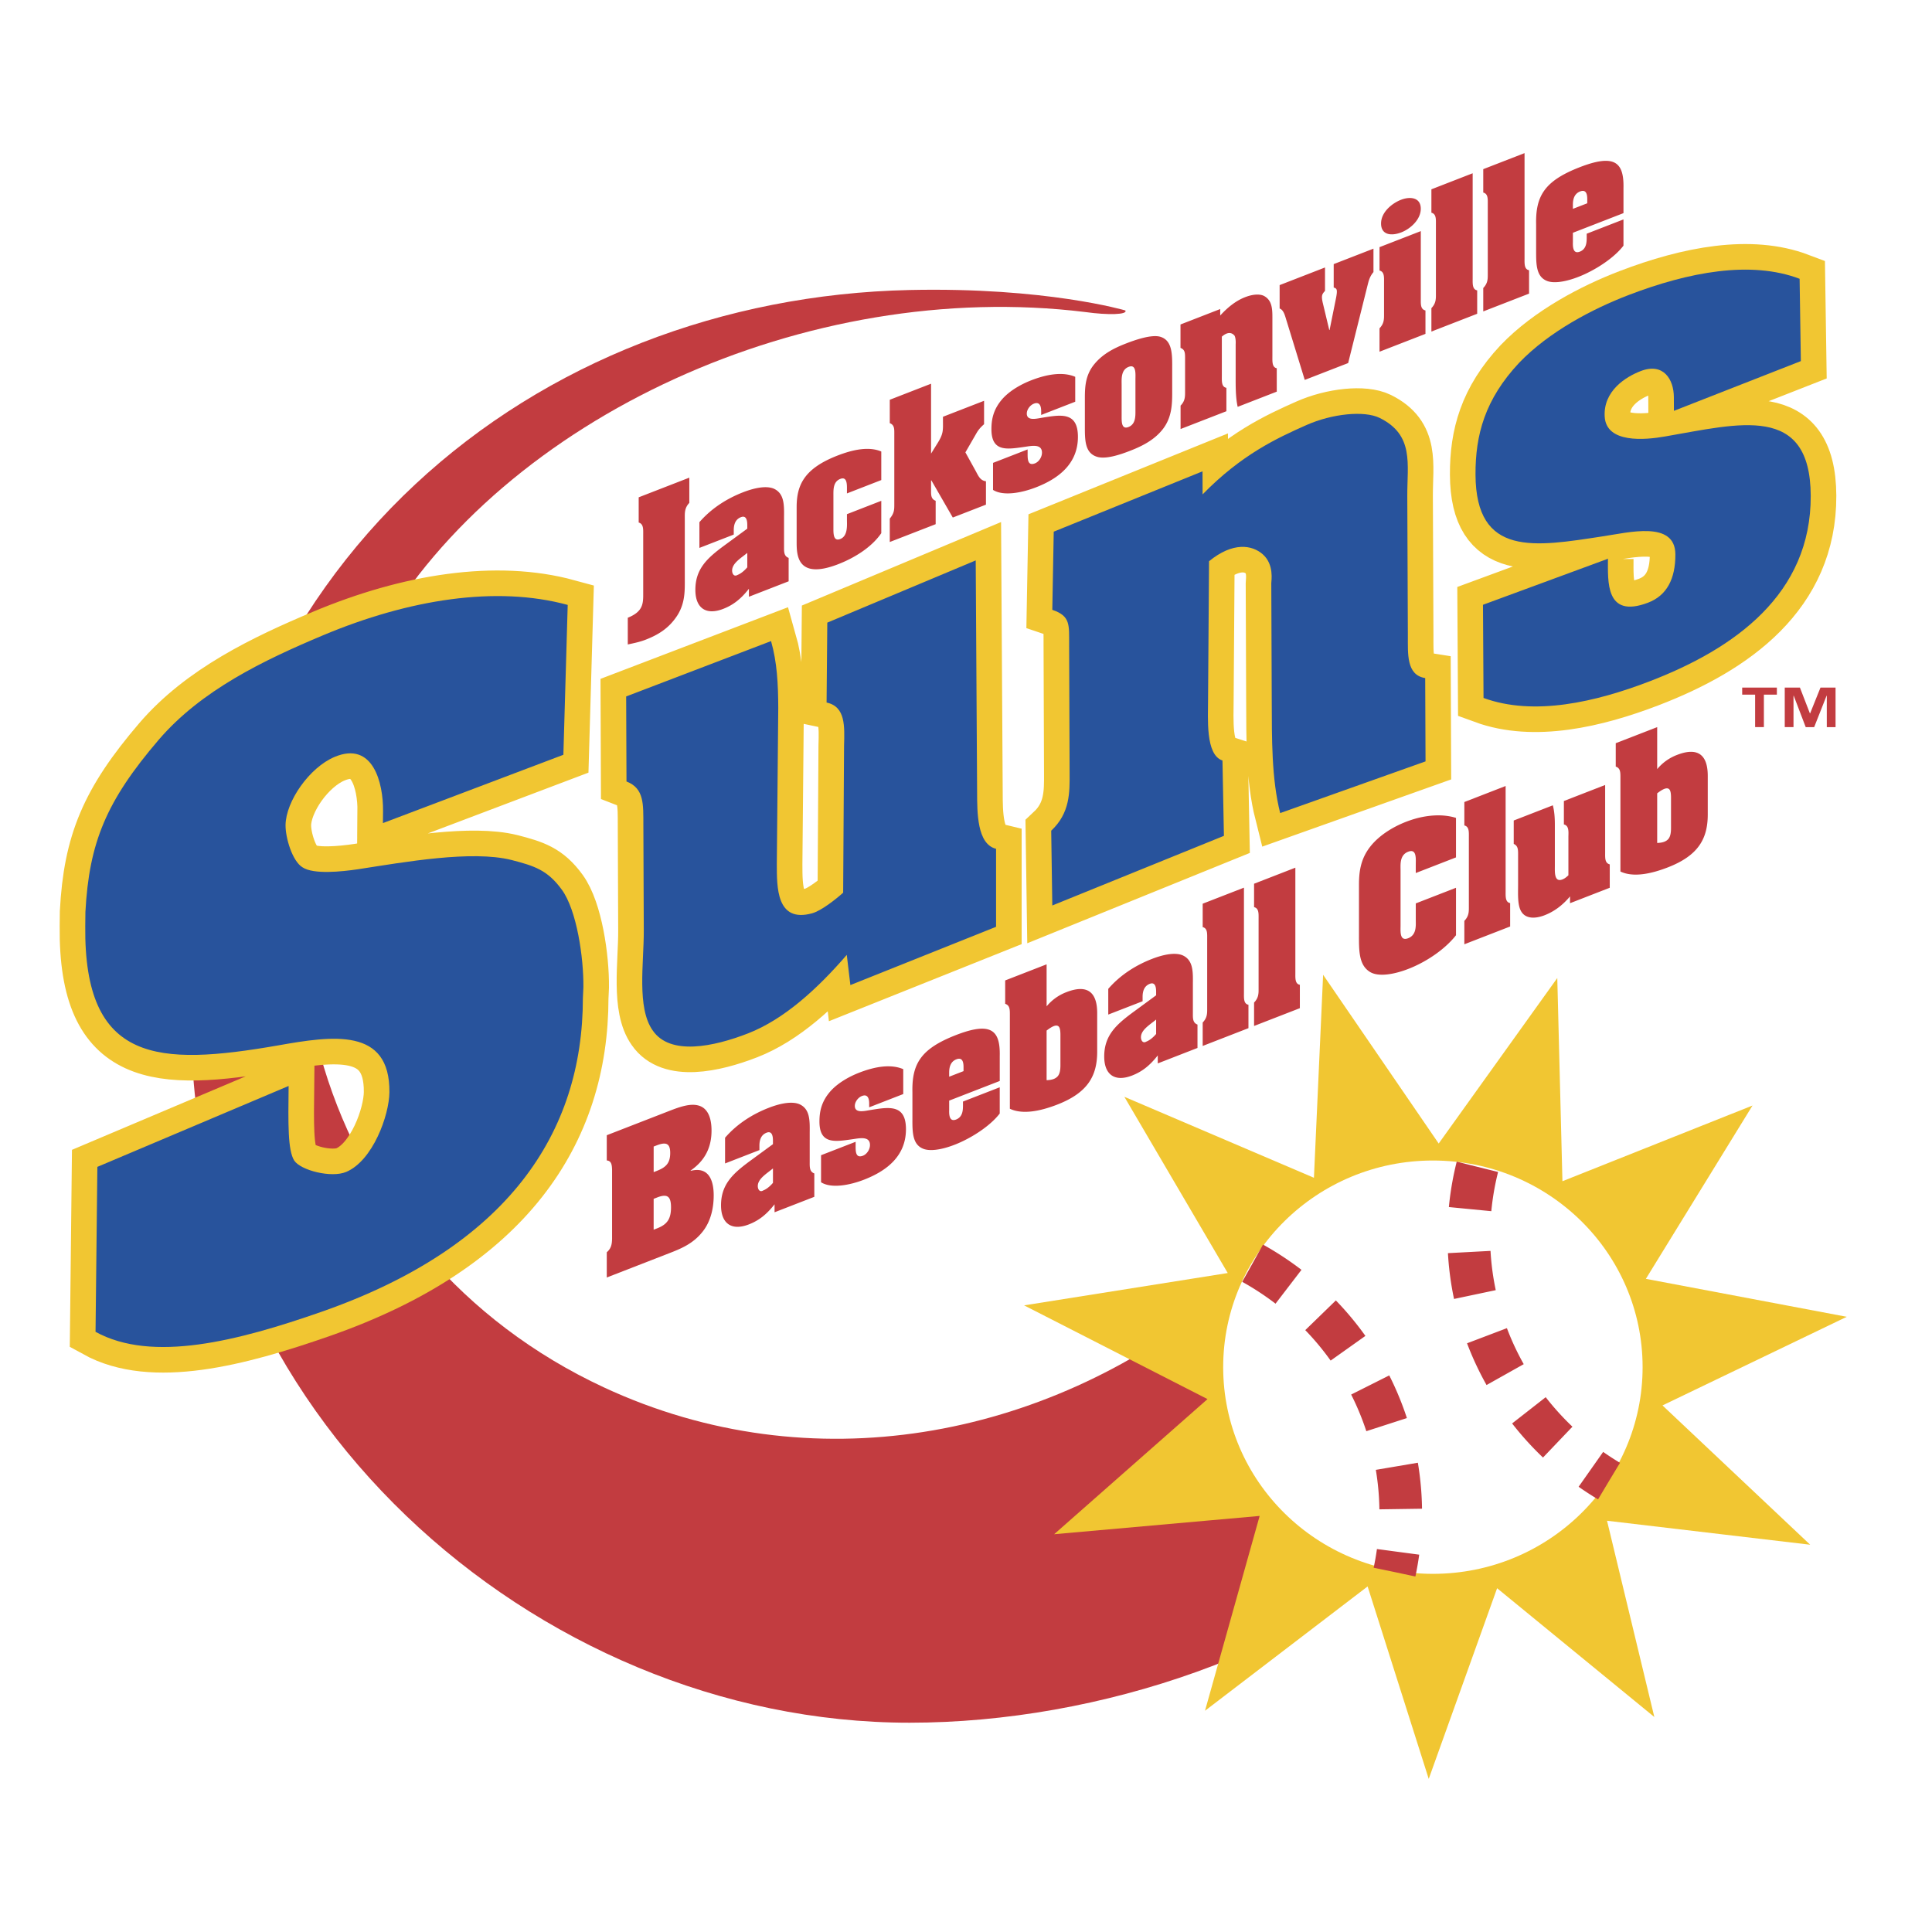
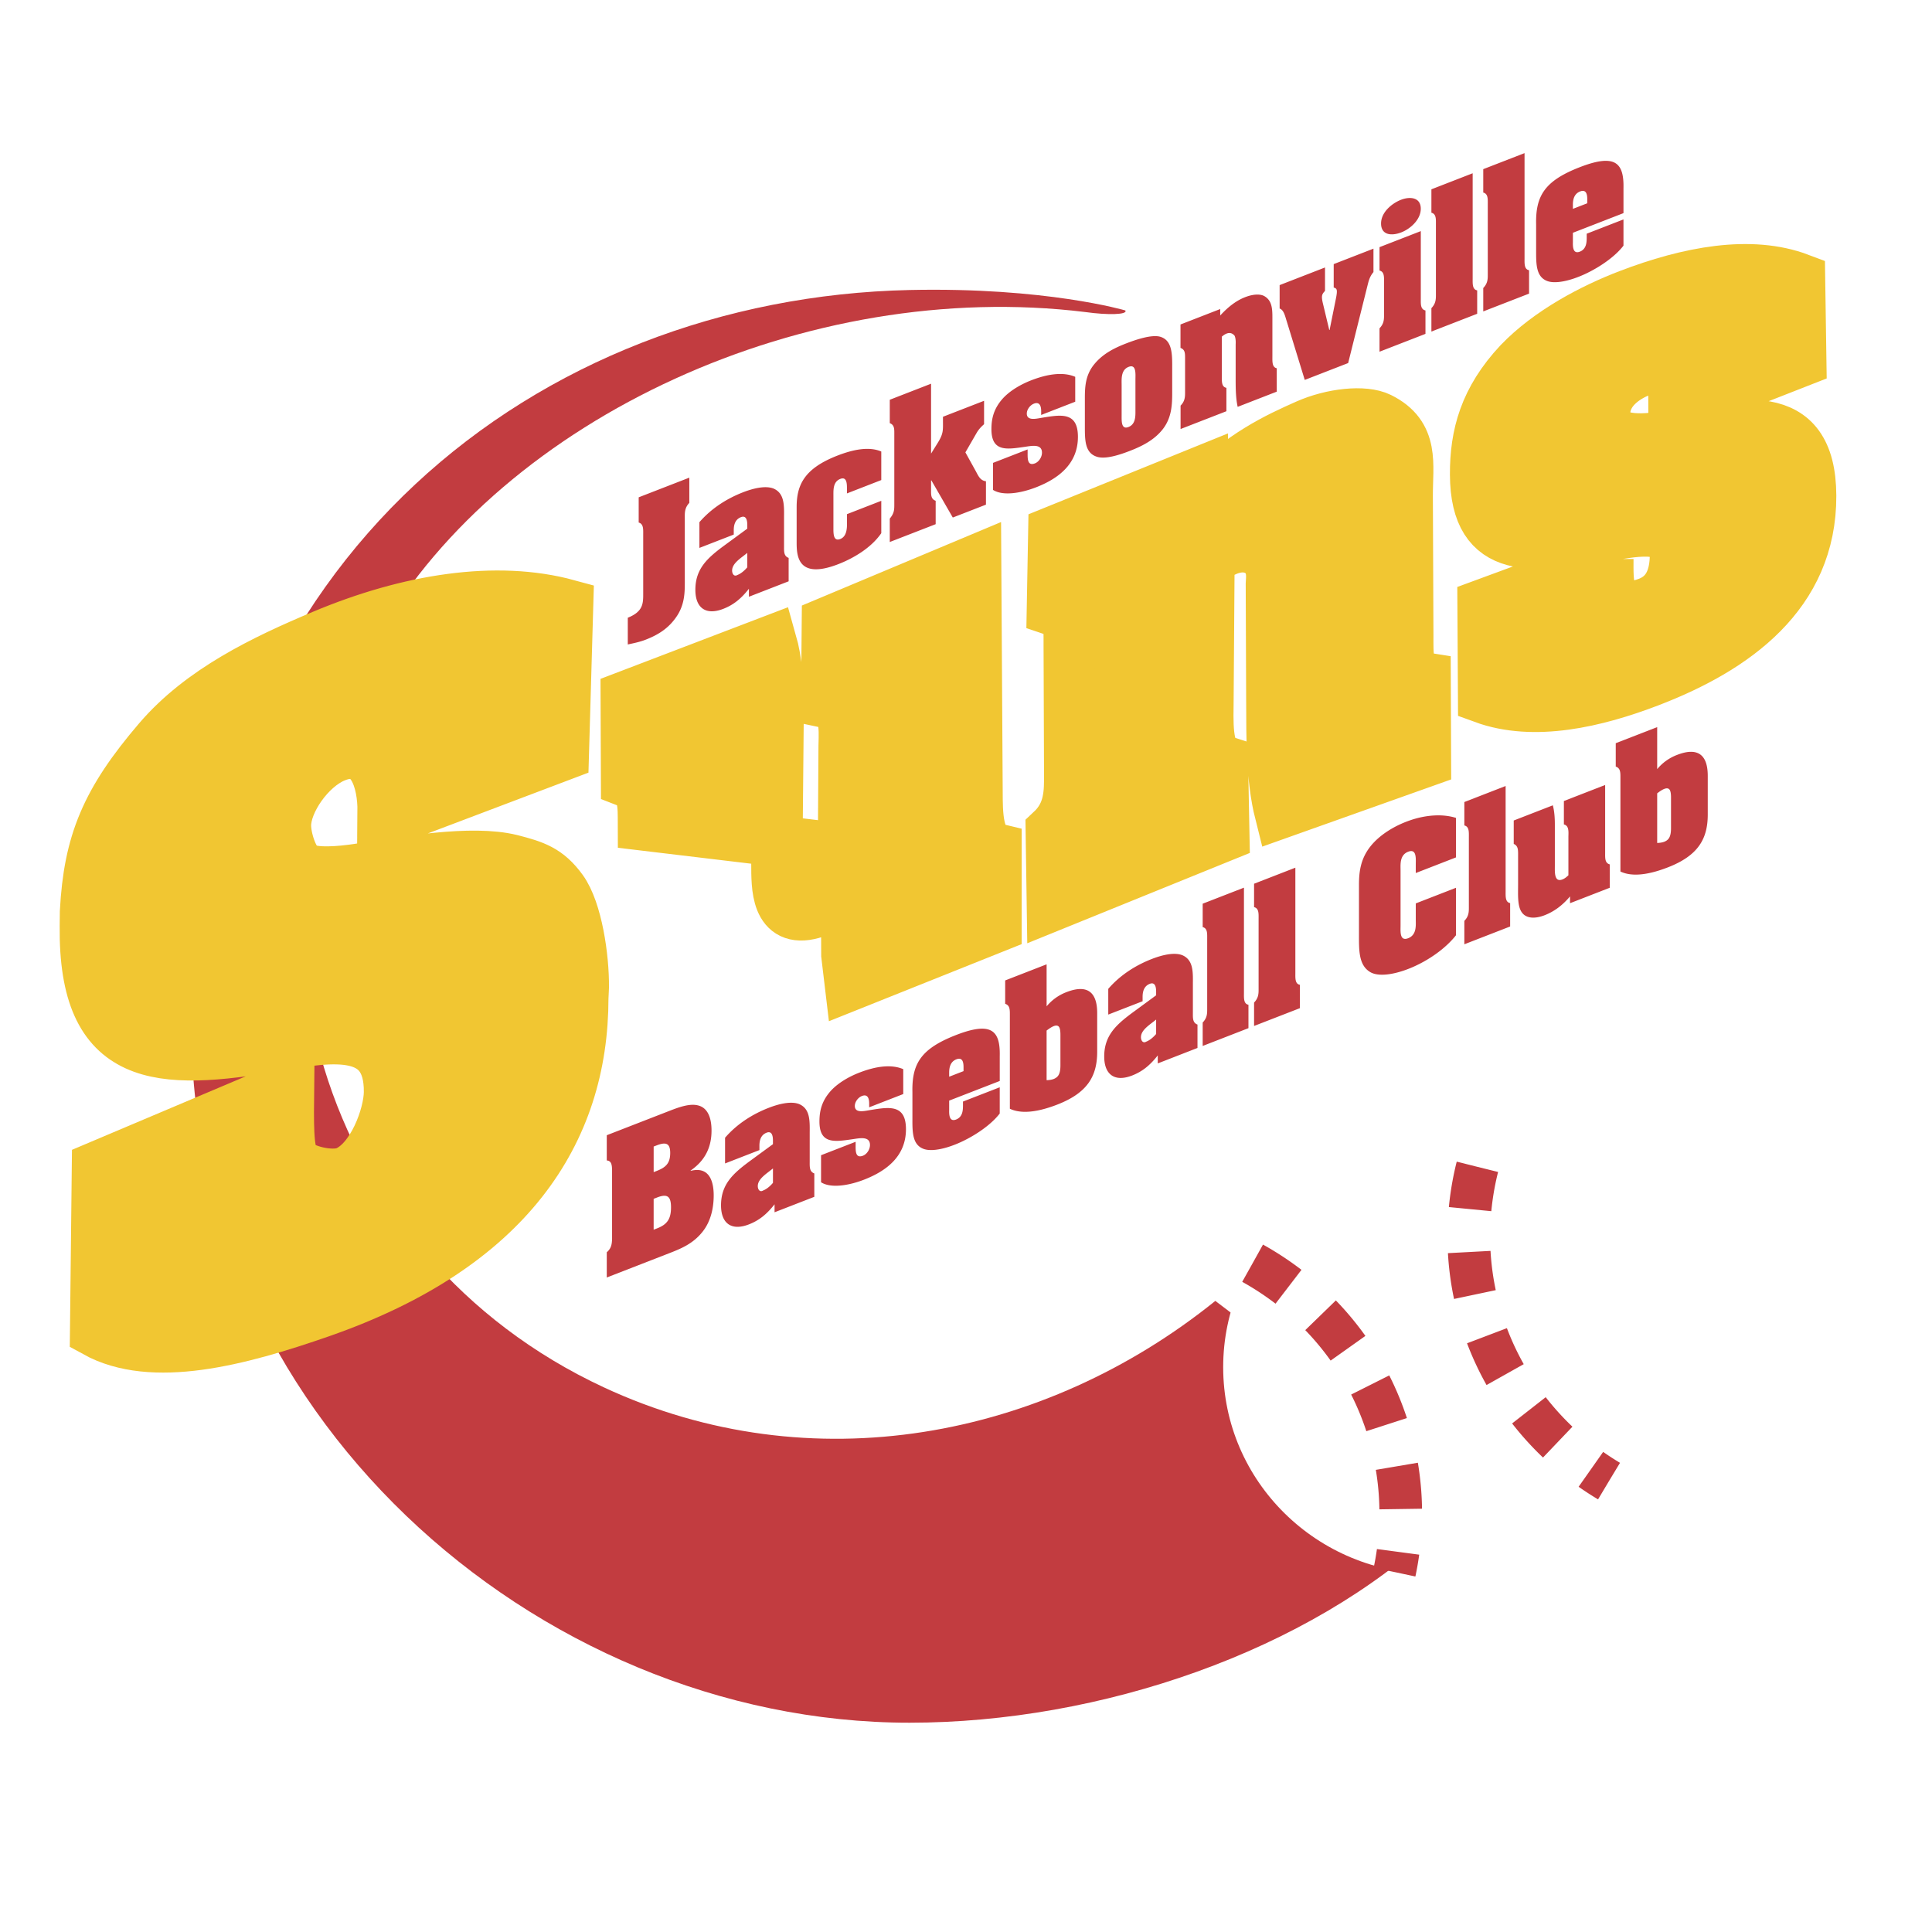
<svg xmlns="http://www.w3.org/2000/svg" width="2500" height="2500" viewBox="0 0 192.756 192.756">
-   <path fill-rule="evenodd" clip-rule="evenodd" fill="#fff" d="M0 0h192.756v192.756H0V0z" />
  <path d="M121.254 129.791c-17.041 13.732-40.297 18.264-61.019 8.621-28.173-13.111-38.777-46.916-22.447-75.16C50.33 41.56 80.598 27.73 108.28 31.133c2.268.319 4.264.266 3.994-.16 0 0-7.934-2.34-21.532-2.039-37.144.823-70.51 26.943-71.633 71.877-.992 39.686 34.219 71.064 71.633 71.064 19.045 0 39.836-7.119 52.667-19.285-4.057-9.149-14.229-16.807-22.155-22.799z" fill-rule="evenodd" clip-rule="evenodd" fill="#c23c40" />
-   <path fill-rule="evenodd" clip-rule="evenodd" fill="#f1c632" d="M174.848 110.299l-10.639 17.291 20.043 3.787-18.385 8.842 14.735 13.898-20.268-2.392 4.719 19.58-15.686-12.848-6.822 19.022-6.098-19.2-16.224 12.403 5.453-19.438-20.504 1.826 15.303-13.482-18.301-9.352 20.318-3.226-10.314-17.582 18.914 8.078.916-20.252 11.531 16.836 11.832-16.512.514 20.272 18.963-7.551z" />
  <path d="M142.961 115.785c11.555 0 20.922 9.23 20.922 20.619s-9.367 20.619-20.922 20.619c-11.557 0-20.924-9.23-20.924-20.619s9.367-20.619 20.924-20.619z" fill-rule="evenodd" clip-rule="evenodd" fill="#fff" />
  <path d="M147.4 116.416a28.402 28.402 0 0 0-.67 3.662c-1.32 11.449 4.416 22.084 13.799 27.689m-35.554-21.736a29.381 29.381 0 0 1 3.234 2.088c9.277 6.895 13.166 18.215 10.924 28.725" fill="none" stroke="#c23c40" stroke-width="4.254" stroke-miterlimit="2.613" stroke-dasharray="4.285,4.285" />
  <path d="M62.634 61.632c1.539-.614 1.539-1.426 1.539-2.419V53.35c0-.53.046-1.078-.451-1.216v-2.517l5.051-1.962v2.517c-.498.524-.451 1.036-.451 1.566v5.929c0 1.192.062 2.46-.746 3.734-.854 1.326-1.989 1.966-3.171 2.425-.59.229-1.181.343-1.771.473v-2.667zM74.556 56.603c-.34.396-.679.645-.988.765-.324.192-.524-.111-.524-.442 0-.729.864-1.23 1.513-1.763v1.44h-.001zm.161 2.935l3.966-1.541v-2.335c-.506-.184-.459-.683-.459-1.229v-2.915c.015-1.215 0-2.302-1.026-2.765-.823-.342-2.083-.019-3.061.361-1.52.591-3.101 1.537-4.357 2.985v2.567l3.427-1.331v-.431c0-.513.124-1.075.713-1.304.513-.199.637.267.637.78v.364l-2.358 1.728c-1.641 1.217-2.822 2.289-2.822 4.375 0 1.838 1.072 2.564 2.782 1.9 1.011-.393 1.777-1.005 2.56-2.005v.796h-.002zM84.5 48.897c0-.497.046-1.393-.667-1.115-.698.271-.683 1.043-.683 1.574v3.329c0 .53-.015 1.364.683 1.092.776-.301.667-1.402.667-1.932v-.546l3.426-1.332v3.229c-1.039 1.513-2.868 2.539-4.28 3.087-4.148 1.611-4.164-.949-4.164-2.208v-3.478c0-2.219.762-3.856 4.071-5.143 1.535-.597 3.133-.936 4.373-.407v2.849L84.5 49.228v-.331zM92.893 45.255l.665-1.07c.585-.939.522-1.28.522-2.19v-.414l4.101-1.593v2.335c-.123.115-.465.396-.73.847l-1.133 1.964 1.026 1.854c.248.45.434.957 1.025 1.026v2.335l-3.309 1.286-2.136-3.708-.031.012v.828c0 .563-.047 1.012.459 1.196v2.335l-4.578 1.778v-2.335c.466-.562.451-.92.451-1.483v-6.84c0-.563.047-1.012-.451-1.199v-2.335l4.119-1.601v6.972zM102.527 45.088c0 .597-.062 1.449.732 1.141.389-.151.699-.62.699-1.067 0-.943-1.121-.658-1.762-.574-1.756.252-3.281.513-3.281-1.773 0-1.093.25-2.067 1.135-3.057.777-.849 1.914-1.456 2.826-1.81 1.545-.601 3.145-.89 4.4-.352v2.484l-3.398 1.321v-.381c0-.48-.139-.973-.725-.746-.385.15-.709.59-.709.988 0 .745.934.515 1.451.429 1.912-.312 3.65-.656 3.65 1.894 0 2.716-1.973 4.178-4.18 5.035-1.383.538-3.248.915-4.289.26v-2.699l3.449-1.341v.248h.002zM111.906 38.431c0-.58-.094-1.521.697-1.828.789-.307.68.729.68 1.292v3.014c0 .562.047 1.406-.695 1.694-.729.283-.682-.596-.682-1.159v-3.013zm5.045-1.994c0-1.325-.078-2.553-1.258-2.856-.855-.198-2.348.299-3.338.684-1.102.428-2.299.992-3.186 2.082-.916 1.119-.932 2.35-.932 3.476v2.716c0 1.375 0 2.65 1.197 3.03.854.281 2.285-.193 3.291-.583 1.117-.434 2.422-1.041 3.309-2.196.885-1.156.916-2.476.916-3.636v-2.717h.001zM121.74 31.48c1.006-1.103 1.883-1.626 2.66-1.895.76-.262 1.428-.257 1.803-.005.668.419.744 1.151.744 2.045v3.909c0 .513-.045 1.111.436 1.206v2.335l-3.9 1.516c-.217-.976-.201-2.091-.201-3.167v-3.047c0-.066.045-.564-.109-.885-.252-.3-.658-.44-1.27.095v3.908c0 .514-.047 1.111.455 1.198v2.335l-4.572 1.776v-2.335c.48-.485.449-.954.449-1.483v-3.164c0-.563.016-.933-.457-1.114v-2.335l3.963-1.54v.647h-.001zM133.064 26.35l3.967-1.541v2.335c-.404.488-.48.898-.621 1.45l-1.904 7.629-4.33 1.682-1.805-5.873c-.156-.47-.266-1.09-.701-1.252v-2.335l4.527-1.759v2.335c-.295.331-.404.456-.201 1.288l.627 2.622.031-.012.627-3.108c.201-.989.076-1.024-.217-1.125V26.35zM141.754 29.782c0 .529-.047 1.078.465 1.193v2.335l-4.584 1.781v-2.335c.482-.502.451-.953.451-1.483v-3.08c0-.53.047-1.079-.451-1.2v-2.335l4.119-1.6v6.724zm-3.965-7.486c0-1.126 1.088-2.012 1.99-2.363.916-.356 1.973-.237 1.973.889 0 1.093-1.041 2.011-1.941 2.361-.965.375-2.022.289-2.022-.887zM146.928 27.771c0 .513-.045 1.111.451 1.199v2.335l-4.568 1.775v-2.335c.48-.502.451-.953.451-1.483v-6.84c0-.53.047-1.078-.451-1.199v-2.335l4.117-1.601v10.484zM152.104 25.76c0 .514-.047 1.111.451 1.2v2.335l-4.57 1.775v-2.335c.482-.502.451-.954.451-1.483v-6.84c0-.53.047-1.078-.451-1.2v-2.335l4.119-1.6V25.76zM158.361 20.281l-1.434.557v-.397c0-.414.062-1.084.717-1.338s.717.367.717.782v.396zm-5.101 4.93c0 1.258.047 2.4 1.072 2.813.809.332 2.316.011 3.818-.688 1.508-.702 3.016-1.768 3.824-2.828v-2.616l-3.668 1.425v.381c0 .53-.049 1.161-.689 1.411-.643.25-.705-.405-.689-.925v-.96l5.047-1.96v-2.468c.061-2.575-.824-3.505-4.436-2.086-3.439 1.353-4.34 2.846-4.279 5.67v2.831zM65.216 114.391l.277-.107c.864-.336 1.374-.301 1.374.742 0 1.061-.463 1.455-1.374 1.809l-.277.107v-2.551zm1.545 10.646c1.166-.453 2.378-.941 3.326-2.137.871-1.084 1.119-2.473 1.119-3.633 0-1.654-.591-2.883-2.3-2.451v-.033c1.478-1.021 2.084-2.365 2.084-3.988 0-1.176-.326-2.242-1.322-2.502-.902-.244-2.069.225-3.109.629l-6.021 2.34v2.518c.466.033.513.445.529.92v6.906c-.016.486-.063.936-.529 1.332v2.518l6.223-2.419zm-1.545-5.43l.354-.137c1.018-.396 1.377-.104 1.377.988 0 1.127-.359 1.695-1.373 2.09l-.359.141v-3.082h.001zM77.118 118.014c-.34.398-.68.646-.988.766-.324.193-.525-.109-.525-.441 0-.729.865-1.23 1.513-1.764v1.439zm.16 2.935l3.966-1.541v-2.334c-.506-.184-.459-.684-.459-1.23v-2.914c.015-1.215 0-2.303-1.026-2.764-.824-.344-2.082-.02-3.061.361-1.521.59-3.102 1.535-4.358 2.984v2.566l3.427-1.332v-.43c0-.514.124-1.074.713-1.305.512-.199.637.268.637.779v.365l-2.358 1.727c-1.641 1.219-2.822 2.291-2.822 4.377 0 1.838 1.072 2.564 2.781 1.9 1.011-.393 1.778-1.006 2.56-2.006v.797zM85.367 114.164c0 .596-.062 1.447.731 1.141.389-.152.7-.621.7-1.068 0-.943-1.121-.658-1.762-.574-1.757.252-3.28.514-3.28-1.771 0-1.094.248-2.068 1.134-3.059.777-.848 1.913-1.455 2.826-1.809 1.544-.602 3.143-.891 4.401-.354v2.484l-3.399 1.322v-.381c0-.48-.139-.975-.724-.746-.385.148-.708.59-.708.986 0 .746.933.516 1.451.43 1.911-.311 3.651-.656 3.651 1.895 0 2.717-1.973 4.178-4.18 5.035-1.385.539-3.249.914-4.291.26v-2.699l3.45-1.34v.248zM96.132 106.867l-1.433.557v-.396c0-.414.062-1.084.716-1.338s.717.367.717.781v.396zm-5.101 4.93c0 1.26.047 2.4 1.072 2.812.808.332 2.315.012 3.817-.688 1.508-.701 3.016-1.768 3.824-2.826v-2.617l-3.667 1.424v.383c0 .529-.047 1.16-.689 1.41-.642.248-.704-.406-.688-.926v-.961l5.045-1.959v-2.469c.062-2.574-.824-3.504-4.435-2.086-3.439 1.354-4.34 2.846-4.278 5.67v2.833h-.001zM104.42 102.82c.559-.434.898-.564 1.115-.467.201.086.264.41.264.891v3.031c0 .48-.062.852-.264 1.096-.217.25-.557.383-1.115.4v-4.951zm0-6.609l-4.133 1.607v2.334c.498.154.467.646.467 1.193v9.275c1.305.617 3.107.215 4.734-.416 3.014-1.172 3.979-2.838 3.979-5.273v-3.857c0-2.037-.934-2.916-3.062-2.09a4.765 4.765 0 0 0-1.984 1.418v-4.191h-.001zM115.346 103.162c-.34.396-.68.645-.988.764-.322.193-.525-.109-.525-.441 0-.729.865-1.23 1.514-1.764v1.441h-.001zm.162 2.936l3.965-1.543v-2.334c-.506-.186-.459-.684-.459-1.229v-2.916c.016-1.215 0-2.301-1.025-2.764-.824-.343-2.082-.019-3.061.361-1.521.591-3.102 1.536-4.357 2.985v2.566l3.426-1.33v-.432c0-.514.125-1.074.713-1.305.514-.197.637.268.637.781v.363l-2.357 1.729c-1.641 1.217-2.822 2.289-2.822 4.375 0 1.838 1.072 2.564 2.781 1.9 1.012-.393 1.777-1.006 2.561-2.006v.799h-.002zM124.109 99.045c0 .514-.047 1.111.449 1.199v2.336l-4.566 1.775v-2.336c.48-.502.449-.953.449-1.484v-6.838c0-.531.047-1.079-.449-1.2v-2.335l4.117-1.6v10.483zM129.238 97.053c0 .514-.047 1.111.449 1.199v2.334l-4.568 1.775v-2.334c.482-.502.451-.953.451-1.484v-6.839c0-.53.047-1.078-.451-1.199V88.17l4.119-1.601v10.484zM141.252 86.257c0-.58.107-1.616-.76-1.279-.865.337-.758 1.288-.758 1.868v5.482c0 .58-.107 1.615.758 1.279.867-.337.76-1.288.76-1.868v-1.606l4.014-1.56v4.736c-1.072 1.361-2.801 2.545-4.479 3.247-1.658.694-3.275.925-4.098.417-1.15-.695-1.104-2.205-1.104-3.761v-4.935c0-1.276.154-2.578 1.133-3.819.902-1.145 2.379-2.067 3.945-2.608 1.582-.549 3.264-.672 4.602-.249v3.941l-4.014 1.56v-.845h.001zM150.217 88.901c0 .514-.047 1.111.451 1.2v2.335l-4.57 1.775v-2.334c.482-.502.451-.954.451-1.484v-6.839c0-.53.047-1.079-.451-1.2v-2.335l4.119-1.6v10.482zM151.461 85.403c0-.563.031-1.005-.436-1.206v-2.335l3.902-1.516c.154.585.201 1.247.201 1.909v4.124c0 .613-.078 1.687.762 1.36.232-.09.402-.24.59-.412v-3.875c.016-.536.047-1.077-.451-1.199v-2.335l4.117-1.6v6.724c0 .547-.045 1.062.459 1.197v2.334l-3.963 1.54v-.679c-.766.91-1.592 1.513-2.539 1.881-.902.35-1.85.371-2.301-.332-.418-.632-.342-1.789-.342-2.683v-2.897h.001zM165.338 79.151c.557-.432.898-.564 1.115-.467.201.088.264.412.264.892v3.031c0 .48-.062.852-.264 1.096-.217.25-.559.382-1.115.399v-4.951zm0-6.608l-4.135 1.606v2.335c.498.154.467.647.467 1.194v9.274c1.307.619 3.107.217 4.736-.416 3.014-1.171 3.977-2.837 3.977-5.271v-3.858c0-2.037-.932-2.917-3.061-2.09a4.777 4.777 0 0 0-1.984 1.417v-4.191z" fill-rule="evenodd" clip-rule="evenodd" fill="#c23c40" />
-   <path d="M64.188 82.315c-.008-2.045.105-3.656-1.683-4.347l-.033-8.483 14.456-5.523c.603 2.116.71 4.258.719 6.665l-.144 15.6c.009 2.226-.072 5.885 3.525 4.892.923-.254 2.382-1.417 3.094-2.056l.089-14.647c.052-1.949.163-3.92-1.743-4.323l.071-7.973 14.808-6.208.141 23.136c.006 1.986-.018 5.173 1.889 5.637v7.782l-14.535 5.814-.359-3.013c-2.903 3.359-6.232 6.423-9.857 7.835-3.446 1.34-7.762 2.234-9.498-.285-1.616-2.264-.885-6.723-.898-9.971l-.042-10.532zM119.984 49.323c3.896-3.984 7.428-5.613 10.365-6.917 2.555-1.134 5.77-1.464 7.303-.708 3.455 1.702 2.74 4.598 2.754 7.781l.057 13.914c.008 1.827-.166 3.959 1.73 4.259l.033 8.312-14.502 5.158c-.871-3.456-.826-7.429-.842-11.261l-.045-11.674c0-.236.299-1.858-.84-2.874-1.076-.959-2.994-1.264-5.371.681l-.098 13.784c.008 1.827-.289 5.53 1.438 6.098l.145 7.516-17.123 6.949-.109-7.463c1.889-1.764 1.844-3.839 1.836-5.726l-.047-12.804c-.008-2.004.156-2.887-1.68-3.504l.143-7.799 14.844-6.019.009 2.297zM160.424 55.781c.01 2.156-.297 5.979 3.994 4.352 1.871-.708 2.744-2.366 2.734-4.821-.014-3.414-4.701-2.172-7.225-1.805-6.791 1.044-12.682 2.102-12.715-6.162-.016-3.952.934-7.494 4.346-11.142 2.994-3.127 7.375-5.406 10.918-6.764 6.004-2.301 12.193-3.474 17.072-1.625l.123 8.213-12.664 4.963-.006-1.377c-.006-1.737-1.021-3.468-3.303-2.594-1.502.575-3.742 1.985-3.598 4.538.15 2.69 4 2.349 6.043 1.985 7.393-1.273 14.477-3.305 14.514 5.917.039 9.821-7.576 15.259-16.104 18.527-5.344 2.048-11.506 3.491-16.541 1.648l-.055-9.296 12.498-4.604-.031.047zM38.216 80.935c.03-2.812-.99-7.033-4.834-5.417-2.514 1.056-4.868 4.438-4.893 6.807-.013 1.258.68 3.614 1.704 4.215 1.097.718 3.896.426 5.519.186 4.718-.729 11.351-1.913 15.314-.926 2.275.591 3.598.992 5.037 2.978 1.479 2.041 2.173 6.752 2.142 9.712l-.05 1.086c-.005 13.451-7.495 24.822-26.123 31.318-8.258 2.881-16.835 5.105-22.5 1.982l.182-16.457 19.081-8.072c-.041 3.775-.092 6.391.559 7.443.652.979 3.702 1.756 5.18 1.135 2.662-1.119 4.292-5.646 4.317-7.941.07-6.514-5.678-5.645-11.135-4.678-11.946 2.072-19.356 1.781-19.21-11.913l.015-1.406c.369-6.934 2.089-11.074 7.307-17.172 4.249-4.953 10.464-7.937 16.379-10.422 8.576-3.604 17.314-4.985 24.433-3.04l-.432 14.952-18.004 6.815.012-1.185z" fill-rule="evenodd" clip-rule="evenodd" fill="#f1c632" stroke="#f1c632" stroke-width="5.105" stroke-miterlimit="2.613" />
-   <path d="M64.188 82.315c-.008-2.046.105-3.657-1.683-4.347l-.033-8.483 14.456-5.523c.603 2.116.71 4.258.719 6.665l-.144 15.6c.009 2.226-.072 5.885 3.525 4.892.923-.254 2.382-1.417 3.094-2.056l.089-14.647c.052-1.949.163-3.92-1.743-4.323l.071-7.973 14.808-6.208.139 23.136c.008 1.986-.016 5.173 1.891 5.637v7.782l-14.535 5.814-.359-3.013c-2.903 3.359-6.232 6.423-9.857 7.835-3.446 1.34-7.762 2.234-9.498-.285-1.616-2.264-.885-6.723-.898-9.971l-.042-10.532zM119.984 49.323c3.896-3.984 7.428-5.613 10.365-6.917 2.555-1.134 5.768-1.464 7.303-.708 3.455 1.702 2.74 4.598 2.754 7.781l.057 13.914c.008 1.827-.166 3.959 1.73 4.259l.033 8.312-14.502 5.158c-.871-3.456-.826-7.429-.842-11.261l-.045-11.674c0-.236.299-1.858-.84-2.874-1.076-.959-2.994-1.264-5.371.681l-.098 13.784c.008 1.827-.289 5.53 1.438 6.098l.145 7.516-17.123 6.949-.109-7.463c1.889-1.764 1.844-3.839 1.836-5.726l-.047-12.804c-.008-2.004.156-2.887-1.68-3.504l.143-7.799 14.844-6.019.009 2.297zM160.424 55.781c.01 2.156-.297 5.979 3.994 4.352 1.871-.709 2.744-2.366 2.734-4.821-.014-3.414-4.701-2.172-7.225-1.805-6.791 1.044-12.682 2.102-12.715-6.162-.016-3.952.934-7.494 4.346-11.142 2.994-3.127 7.375-5.406 10.918-6.764 6.004-2.301 12.193-3.474 17.072-1.625l.123 8.213-12.664 4.963-.006-1.377c-.006-1.736-1.021-3.468-3.303-2.593-1.502.575-3.742 1.985-3.598 4.538.15 2.69 4 2.349 6.043 1.985 7.393-1.273 14.477-3.305 14.514 5.917.039 9.821-7.578 15.259-16.104 18.527-5.344 2.048-11.506 3.491-16.541 1.648l-.055-9.296 12.498-4.604-.031.046zM38.216 80.935c.03-2.812-.99-7.033-4.834-5.417-2.514 1.056-4.868 4.438-4.893 6.807-.013 1.258.68 3.614 1.704 4.215 1.097.718 3.896.426 5.519.186 4.718-.729 11.351-1.913 15.314-.926 2.275.591 3.598.992 5.037 2.978 1.479 2.041 2.173 6.752 2.142 9.712l-.05 1.086c-.005 13.451-7.495 24.822-26.123 31.318-8.258 2.881-16.836 5.105-22.5 1.982l.182-16.457 19.081-8.072c-.041 3.775-.092 6.391.559 7.443.652.979 3.702 1.756 5.18 1.135 2.662-1.119 4.292-5.646 4.317-7.941.07-6.514-5.678-5.645-11.135-4.678-11.946 2.072-19.356 1.781-19.21-11.913l.015-1.406c.369-6.934 2.089-11.074 7.307-17.172 4.249-4.953 10.464-7.937 16.379-10.422 8.576-3.604 17.314-4.985 24.433-3.04l-.432 14.952-18.004 6.815.012-1.185z" fill-rule="evenodd" clip-rule="evenodd" fill="#28539c" />
-   <path d="M177.279 69.304h-1.295v3.239h-.875v-3.239h-1.291v-.702h3.461v.702zm5.854 3.242h-.873V69.41h-.021L181 72.546h-.844l-1.197-3.136h-.021v3.132h-.873v-3.941h1.514l.996 2.574h.02l1.035-2.574h1.504v3.945h-.001z" fill-rule="evenodd" clip-rule="evenodd" fill="#c23c40" />
+   <path d="M64.188 82.315c-.008-2.045.105-3.656-1.683-4.347l-.033-8.483 14.456-5.523c.603 2.116.71 4.258.719 6.665l-.144 15.6c.009 2.226-.072 5.885 3.525 4.892.923-.254 2.382-1.417 3.094-2.056l.089-14.647c.052-1.949.163-3.92-1.743-4.323l.071-7.973 14.808-6.208.141 23.136c.006 1.986-.018 5.173 1.889 5.637v7.782l-14.535 5.814-.359-3.013l-.042-10.532zM119.984 49.323c3.896-3.984 7.428-5.613 10.365-6.917 2.555-1.134 5.77-1.464 7.303-.708 3.455 1.702 2.74 4.598 2.754 7.781l.057 13.914c.008 1.827-.166 3.959 1.73 4.259l.033 8.312-14.502 5.158c-.871-3.456-.826-7.429-.842-11.261l-.045-11.674c0-.236.299-1.858-.84-2.874-1.076-.959-2.994-1.264-5.371.681l-.098 13.784c.008 1.827-.289 5.53 1.438 6.098l.145 7.516-17.123 6.949-.109-7.463c1.889-1.764 1.844-3.839 1.836-5.726l-.047-12.804c-.008-2.004.156-2.887-1.68-3.504l.143-7.799 14.844-6.019.009 2.297zM160.424 55.781c.01 2.156-.297 5.979 3.994 4.352 1.871-.708 2.744-2.366 2.734-4.821-.014-3.414-4.701-2.172-7.225-1.805-6.791 1.044-12.682 2.102-12.715-6.162-.016-3.952.934-7.494 4.346-11.142 2.994-3.127 7.375-5.406 10.918-6.764 6.004-2.301 12.193-3.474 17.072-1.625l.123 8.213-12.664 4.963-.006-1.377c-.006-1.737-1.021-3.468-3.303-2.594-1.502.575-3.742 1.985-3.598 4.538.15 2.69 4 2.349 6.043 1.985 7.393-1.273 14.477-3.305 14.514 5.917.039 9.821-7.576 15.259-16.104 18.527-5.344 2.048-11.506 3.491-16.541 1.648l-.055-9.296 12.498-4.604-.031.047zM38.216 80.935c.03-2.812-.99-7.033-4.834-5.417-2.514 1.056-4.868 4.438-4.893 6.807-.013 1.258.68 3.614 1.704 4.215 1.097.718 3.896.426 5.519.186 4.718-.729 11.351-1.913 15.314-.926 2.275.591 3.598.992 5.037 2.978 1.479 2.041 2.173 6.752 2.142 9.712l-.05 1.086c-.005 13.451-7.495 24.822-26.123 31.318-8.258 2.881-16.835 5.105-22.5 1.982l.182-16.457 19.081-8.072c-.041 3.775-.092 6.391.559 7.443.652.979 3.702 1.756 5.18 1.135 2.662-1.119 4.292-5.646 4.317-7.941.07-6.514-5.678-5.645-11.135-4.678-11.946 2.072-19.356 1.781-19.21-11.913l.015-1.406c.369-6.934 2.089-11.074 7.307-17.172 4.249-4.953 10.464-7.937 16.379-10.422 8.576-3.604 17.314-4.985 24.433-3.04l-.432 14.952-18.004 6.815.012-1.185z" fill-rule="evenodd" clip-rule="evenodd" fill="#f1c632" stroke="#f1c632" stroke-width="5.105" stroke-miterlimit="2.613" />
</svg>